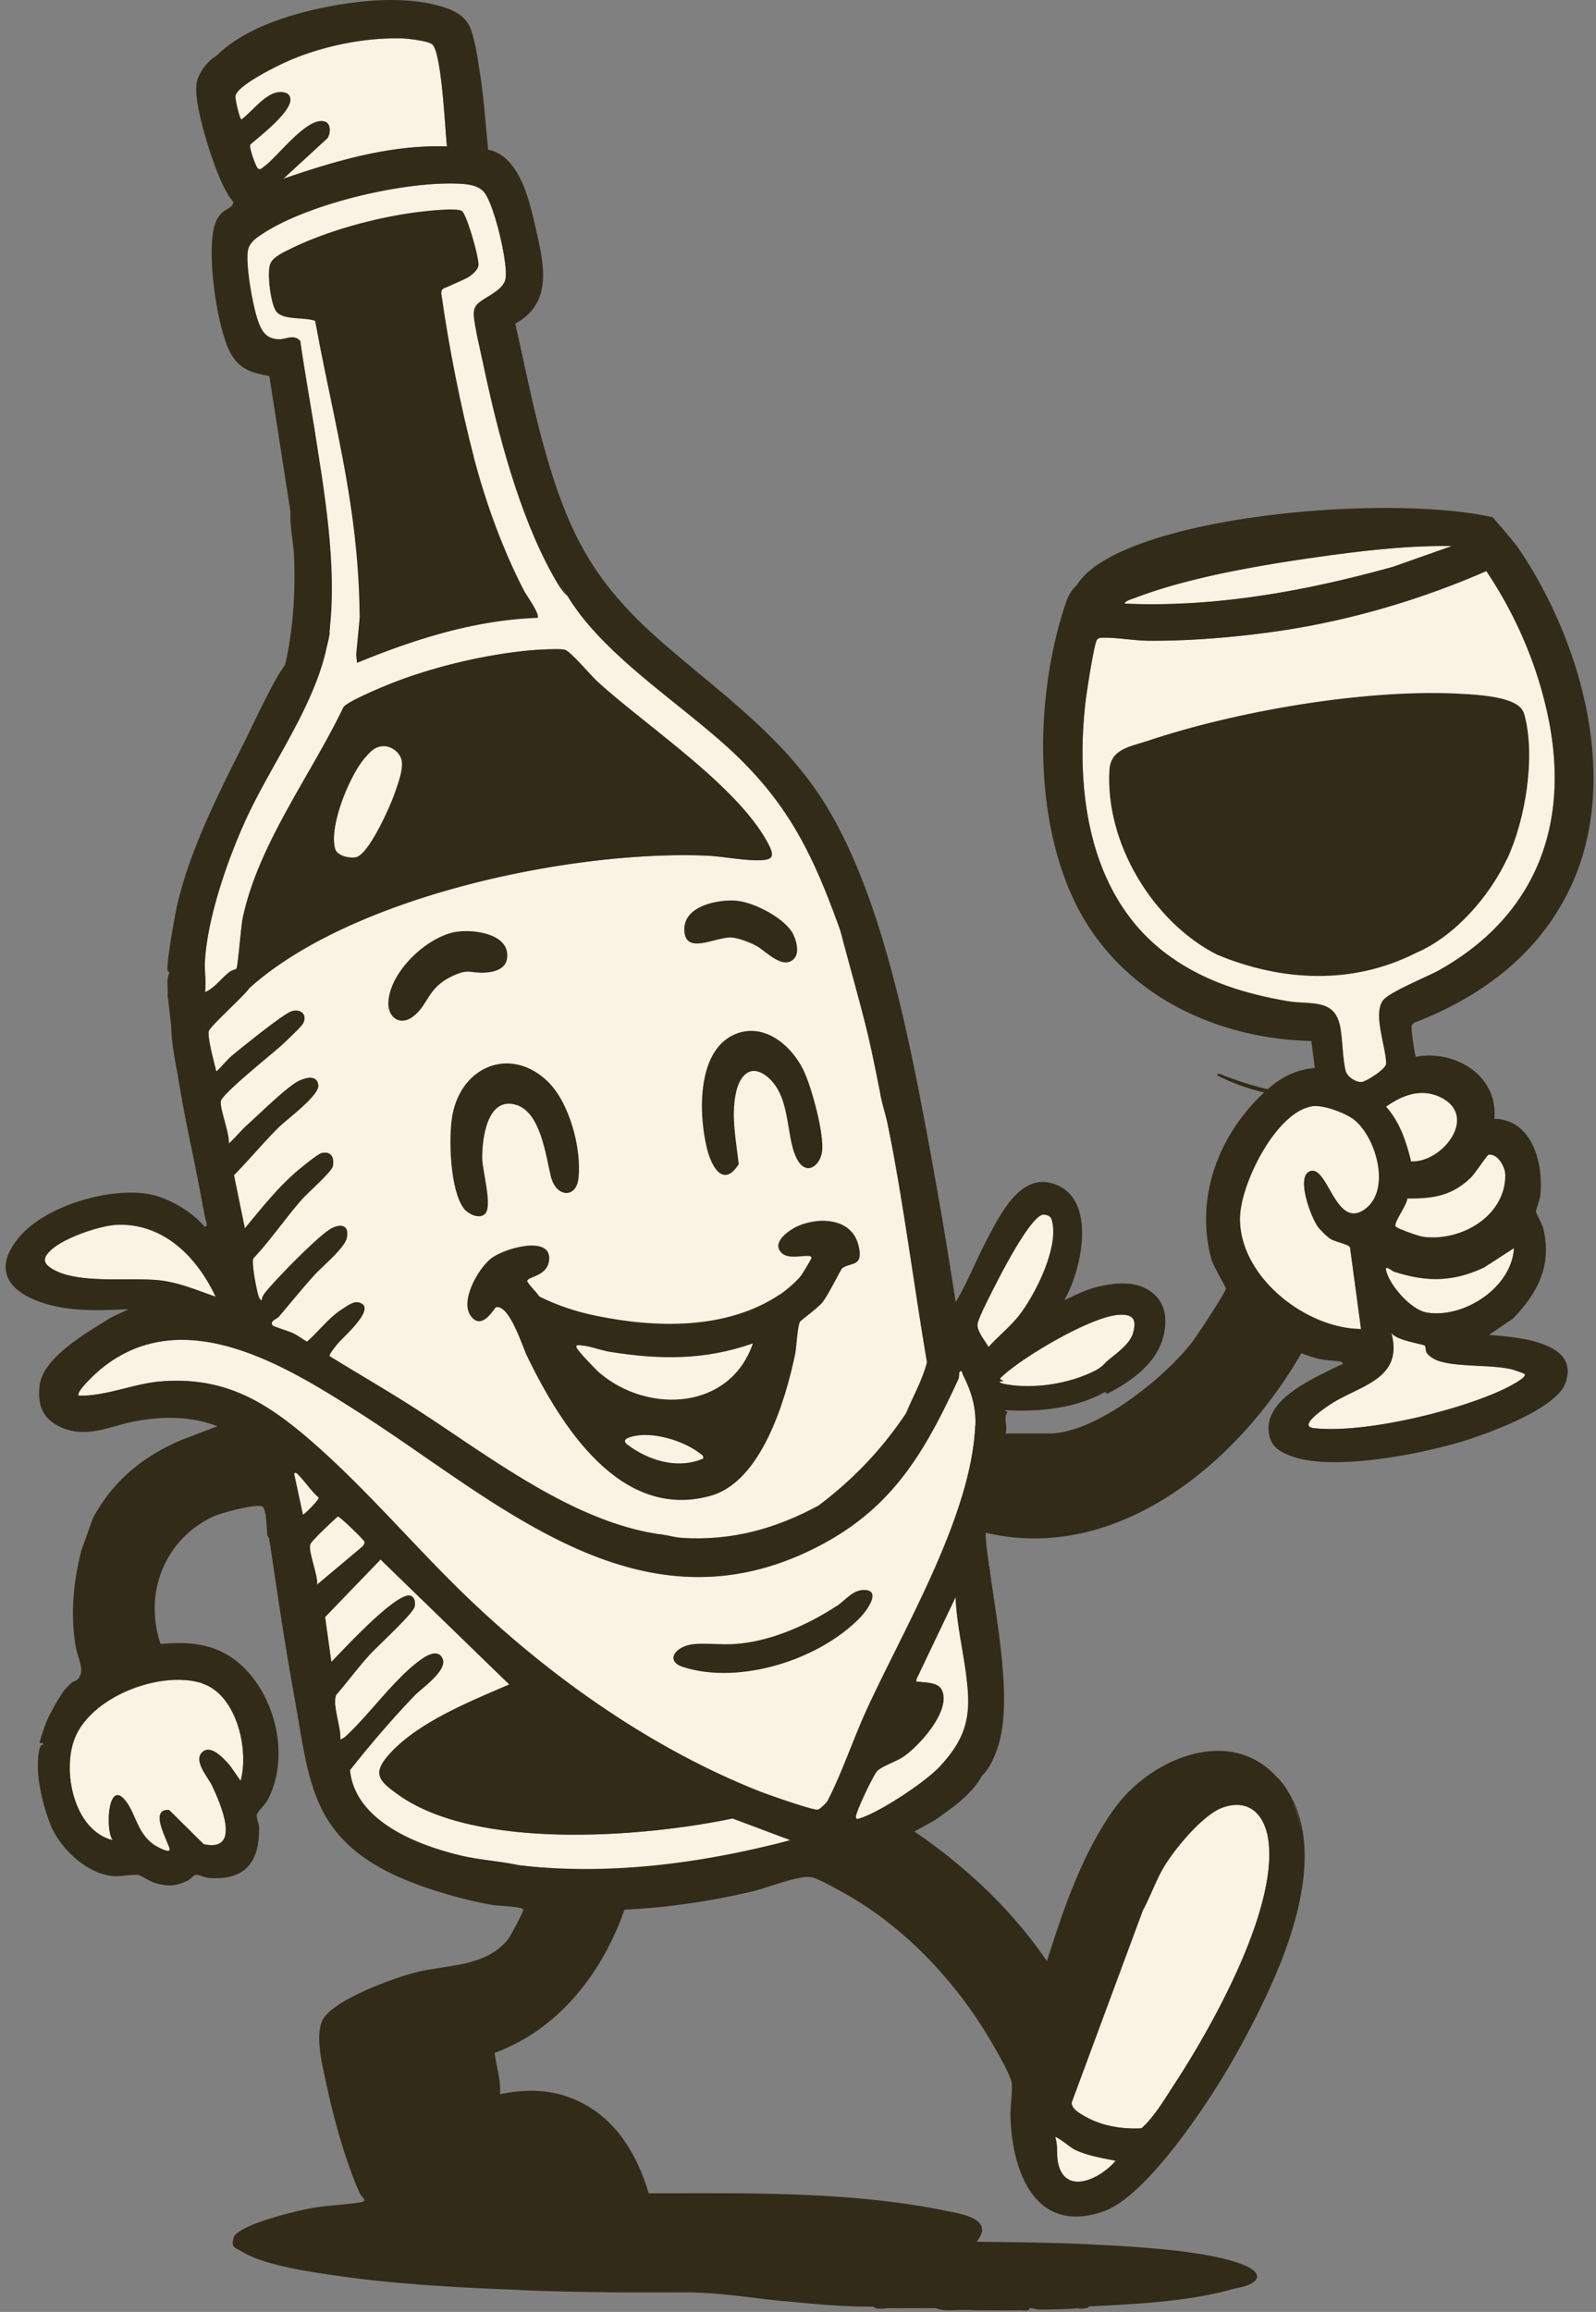
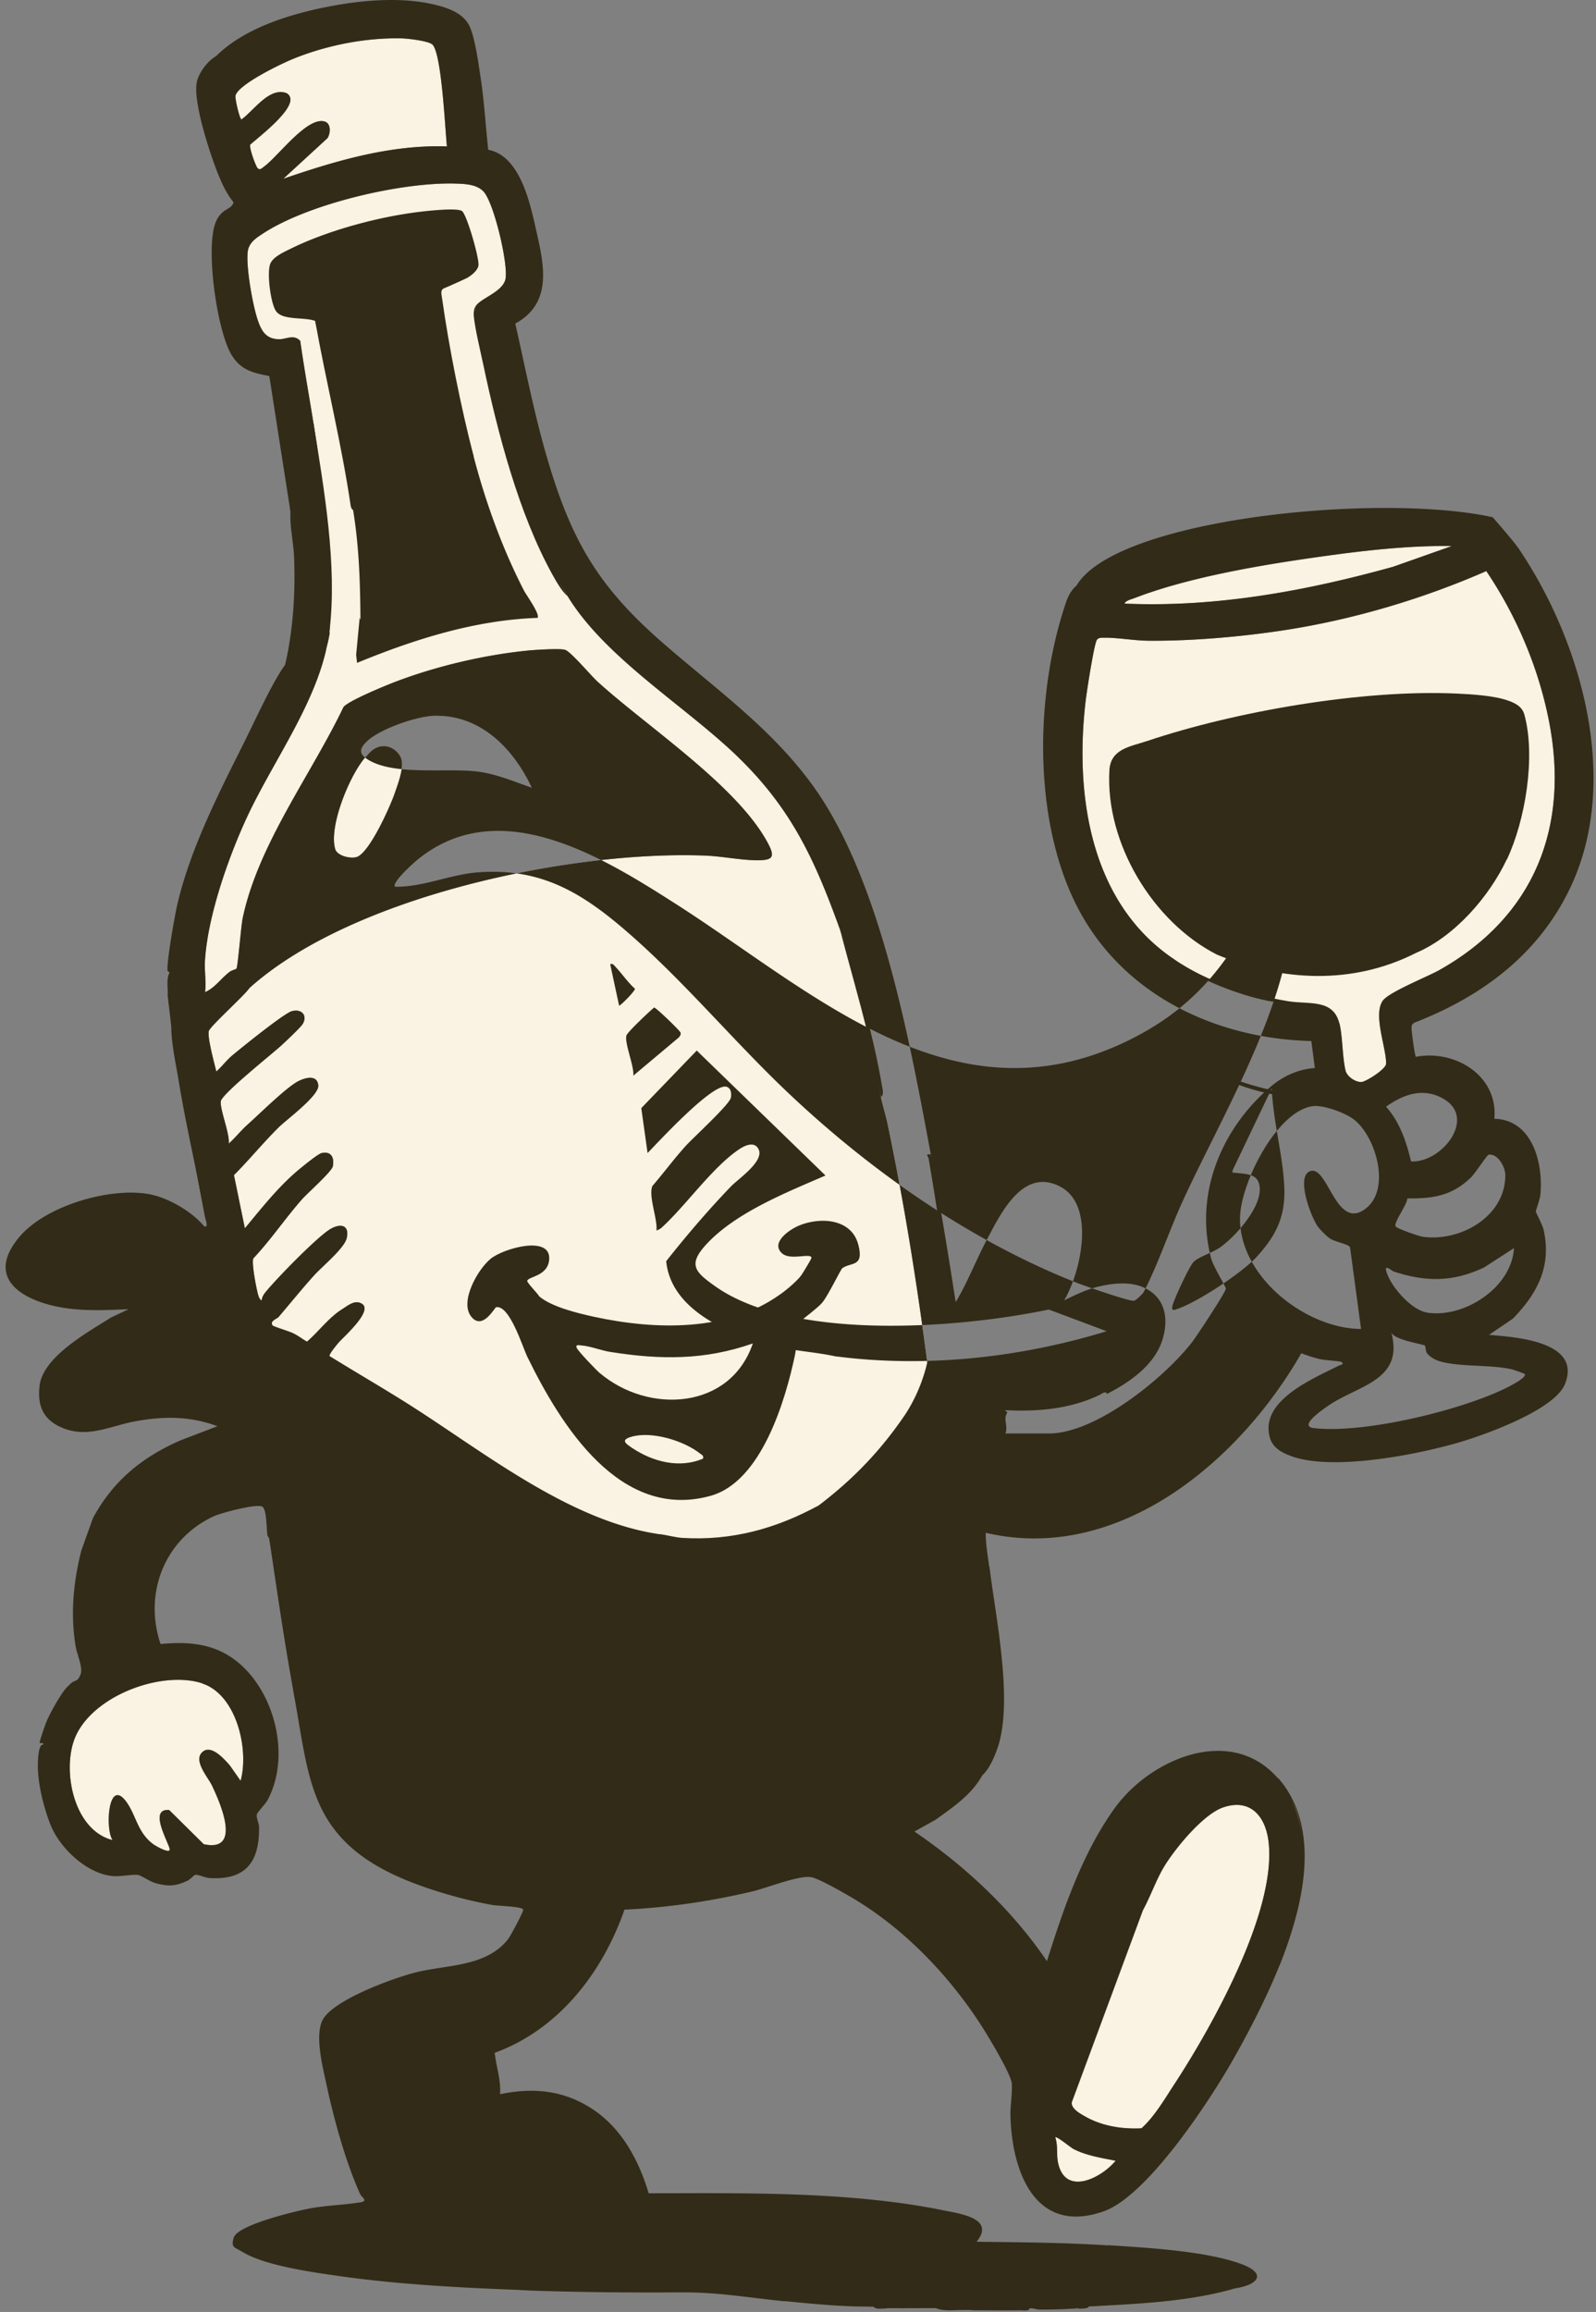
<svg xmlns="http://www.w3.org/2000/svg" width="221" height="320" fill="none">
  <rect width="100%" height="100%" fill="#808080" stroke="none" />
  <path d="M28.039 233.039c4.69 1.549 6.48 9.066 5.28 13.462l-1.481-2.114c-.777-.88-2.65-3.057-3.872-1.811-1.19 1.204.86 3.454 1.387 4.574 1.17 2.46 4.182 9.286-1.138 8.124l-4.793-4.732c-2.795-.23-.32 4.041.052 5.297.29.974-1.967-.356-2.195-.523-2.298-1.644-2.432-4.156-3.871-6.02-2.474-3.213-2.847 4.031-1.812 5.412-5.279-1.329-6.945-9.233-5.362-13.776 2.122-6.071 12.06-9.819 17.815-7.914l-.01.021zm130.227 31.37c1.046-1.895 1.853-4.271 2.971-6.092 1.511-2.481 5.352-7.161 8.105-8.124 3.696-1.287 5.87 1.089 6.315 4.69 1.18 9.589-7.826 25.658-13.033 33.614-1.366 2.083-2.753 4.48-4.554 6.103-2.64.136-5.445-.293-7.764-1.612-.693-.398-1.936-1.037-1.905-1.958l9.865-26.621zm-9.67 33.023c1.77.932 3.944 1.267 5.88 1.654-1.843 2.272-6.708 4.878-7.888.628-.394-1.403-.021-2.565-.476-3.873.217-.189 2.111 1.392 2.494 1.591h-.01zM32.606 13.236c.425-1.58 6.44-4.46 8.033-5.098 4.596-1.863 10-2.931 14.969-2.816.87.02 3.633.345 4.233.827 1.315 1.078 1.801 11.923 2.04 14.132-7.795-.262-15.373 1.979-22.66 4.48l6.128-5.631c.425-.67.507-2.02-.393-2.293-2.402-.733-6.418 4.774-8.323 6.176-.32.23-.652.65-.983.252-.3-.367-1.19-2.89-1.004-3.235 1.315-1.162 5.735-4.543 5.559-6.344a.969.969 0 00-.663-.827c-2.34-.712-4.41 2.47-6.107 3.685-.249 0-.932-2.9-.829-3.308zM28.39 137.368c.187-1.434-.093-2.91-.01-4.365.362-6.082 3.168-14.112 5.704-19.639 3.467-7.537 9.171-15.231 11.055-23.323-.103-.691.031-1.822.497-2.24.02-.157-.02-.335 0-.503l.145-7.527c-.321-.45-.373-1.099-.145-1.926a252.415 252.415 0 00-2.215-19.188c-.611-3.821-1.304-7.632-1.843-11.463-.9-.974-1.977-.21-2.95-.23-1.853-.042-2.453-1.204-2.97-2.753-.684-2.063-1.605-7.276-1.357-9.349.145-1.214 1.056-1.842 1.998-2.46 6.325-4.198 19.42-7.254 26.945-6.982 1.242.042 2.795.125 3.706 1.089 1.449 1.538 3.436 9.997 3.053 12.08-.341 1.863-3.592 2.722-4.171 3.873 2.018 13.578 5.362 28.37 12.804 40.115 5.176 8.48 16.221 15.137 23.395 22.046 7.546 7.265 10.776 14.321 14.285 24.046a135.712 135.712 0 015.662 23.166c.279 1.33.724 2.67.983 3.989 2.267 10.834 4.006 21.795 5.445 32.765a22.666 22.666 0 01-2.981 7.098c-3.406 5.035-7.225 9.034-12.07 12.708-4.368 2.764-9.399 4.282-14.513 4.701-2.39.188-5.351.241-7.4-.712-12.164-1.717-23.757-10.856-33.912-17.398-3.903-2.513-7.95-4.837-11.894-7.276-.145-.209 1.014-1.591 1.232-1.853.662-.774 4.813-4.386 3.27-5.38-.962-.629-1.935.219-2.722.711-1.894 1.194-3.23 3.068-4.906 4.523-.694-.398-1.222-.838-1.977-1.194-.487-.23-2.702-.921-2.785-1.047-.424-.659.57-.868.86-1.214 1.635-1.916 3.219-3.884 4.906-5.747 1.097-1.214 4.213-3.758 4.503-5.161.434-2.083-1.242-1.957-2.536-1.057-1.977 1.371-6.998 6.501-8.623 8.458-.31.377-.58.743-.61 1.246-.415-.105-.58-1.068-.663-1.445-.207-.879-.725-3.643-.518-4.354 2.412-2.555 4.4-5.517 6.718-8.155.777-.89 4.172-3.874 4.306-4.617.228-1.214-.248-2.104-1.542-1.821-.476.104-2.236 1.539-2.754 1.957-3.022 2.418-5.424 5.496-7.887 8.459l-1.511-7.36c2.122-2.135 4.037-4.48 6.18-6.605 1.086-1.078 5.62-4.397 5.496-5.81-.145-1.623-1.977-1.026-2.888-.523-1.698.952-5.238 4.459-6.915 5.956-.91.817-1.687 1.801-2.588 2.617.125-1.476-1.232-4.669-1.107-5.852.103-1.005 7.173-6.616 8.374-7.725.57-.524 2.681-2.502 2.97-2.984.694-1.183-.144-2.125-1.5-1.769-1.087.293-6.956 5.046-8.24 6.114-.787.659-1.45 1.549-2.226 2.24-.269-1.152-1.231-4.596-1.045-5.58.124-.638 5-4.993 5.631-5.977 14.182-12.74 44.543-19.063 63.144-18.33 2.164.084 4.679.586 6.791.638 2.639.063 2.991-.366 1.666-2.711-4.41-7.83-16.51-15.755-23.353-21.962-.993-.9-3.612-4.052-4.492-4.428-.58-.252-4.162-.011-4.98.062-6.117.587-12.856 2.167-18.59 4.355-1.419.544-6.377 2.575-7.153 3.476-4.472 9.358-11.811 18.989-13.964 29.227-.228 1.11-.673 6.689-.86 6.983-.062.104-.652.23-.92.429-1.274.963-2.06 2.25-3.469 2.847l.031.021zM6.774 175.323c-1.014-.775-.497-1.549.31-2.303 1.812-1.686 6.874-3.444 9.338-3.486 6.345-.115 10.869 4.512 13.436 9.966-2.391-.827-4.762-1.843-7.288-2.209-4.326-.628-12.297.712-15.796-1.958v-.01zm123.481 69.081c-2.008 2.209-8.188 6.27-10.972 7.212-.383.136-.818.356-.745-.251.093-.795 2.401-5.695 2.95-6.239.714-.691 2.588-1.288 3.53-1.916 2.204-1.455 6.624-6.323 5.455-9.17-.497-1.214-2.195-1.099-3.199-1.256-.331-.052-.435.157-.362-.366l5.414-11.338c.176 4.533 1.501 9.045 1.728 13.578.197 4.124-1.086 6.773-3.799 9.735v.011z" fill="#FAF2E3" />
  <path d="M135.045 197.307c-.518 12.416-9.731 27.835-14.958 39.183-1.863 4.03-3.52 9.003-5.507 12.813-.124.241-1.077 1.162-1.335 1.194-.746.083-6.936-2.094-8.074-2.544-14.782-5.852-28.58-15.546-40.071-26.474-7.443-7.087-14.16-15.19-21.914-21.932-6.356-5.527-12.039-9.002-20.806-8.343-3.861.293-7.567 2.052-11.46 1.989-.527-.523 2.578-3.318 3.085-3.727 11.356-9.264 25.568-.429 35.806 6.114 18.87 12.059 38.135 30.599 62.253 19.084 11.077-5.287 15.683-13.023 20.631-23.732.155-.335.114-.942.135-.974.372-.492.424.189.517.356 1.149 2.272 1.822 4.449 1.719 7.004l-.021-.011zm22.03-114.508c7.867-3.057 18.715-4.785 27.131-5.936 5.549-.754 11.263-1.36 16.832-1.277l-8.126 2.868c-12.091 3.36-24.575 5.653-37.193 5.098.124-.408.973-.607 1.346-.754h.01zm34.852 64.431c0 .754-2.764 2.481-3.374 2.533-.839.073-2.05-.743-2.246-1.601-.435-1.874-.383-4.376-.787-6.302-.632-1.728-1.636-2.628-3.458-2.743-6.801-.513-14.15-2.157-19.688-6.469-11.48-7.873-13.581-22.738-12.039-35.718.135-1.13 1.17-7.914 1.563-8.385.269-.314.632-.262.984-.273 1.811-.031 4.213.409 6.138.42 6.004.052 12.96-.556 18.912-1.477 9.482-1.466 19.099-4.323 27.877-8.165 4.171 6.197 7.204 13.305 8.664 20.696 2.919 14.812-2.071 27.154-15.155 34.524-1.656.932-7.039 3.067-7.856 4.261-1.346 1.957.476 6.417.476 8.699h-.011zM50.555 104.872c.694-.796 1.284-1.487 2.402-1.581 1.138-.094 2.38.775 2.65 1.926.29 1.235-.518 3.319-.942 4.564-.621 1.832-3.52 8.312-5.29 8.856-.86.262-2.702-.157-2.97-1.12-.912-3.161 2.028-10.227 4.14-12.645h.01z" fill="#FAF2E3" />
-   <path d="M71.977 258.206c-2.681-.597-5.456-.733-8.137-1.361-6.014-1.424-14.678-4.753-15.382-11.829 2.837-3.581 5.828-7.087 8.985-10.364.963-1.005 4.576-3.434 3.83-5.088-.517-1.141-1.76-.649-2.577-.125-3.737 2.418-7.578 7.977-10.931 10.991-.104.095-.632.367-.653.335.166-1.612-1.148-4.794-.558-6.165 1.563-1.811 3.012-3.779 4.616-5.549 1.056-1.162 6.035-5.694 6.242-6.657.114-.555.042-1.361-.62-1.529-1.947-.481-9.359 7.59-10.911 9.181l-.87-6.218 7.68-7.967 17.826 17.294c-5.383 2.334-12.411 5.119-16.469 9.495-2.63 2.837-1.605 3.842 1.128 5.789 10.766 7.683 33.87 5.872 46.261 3.266l8.012 3.004c-11.977 3.664-24.988 5.088-37.43 3.486l-.042.011zM40.71 203.905c.413-.095.496.125.734.376.88.922 1.698 2.146 2.691 3.026.052.314-2.08 2.449-2.194 2.334l-1.232-5.726v-.01zm2.245 9.882c.124-.481 3.199-3.35 3.83-3.883.248-.032 3.53 3.151 3.654 3.444.104.251-.062.492-.207.68l-6.325 5.308c.145-1.309-1.231-4.491-.952-5.549zm93.922-27.34c-.486-.9-1.687-2.261-1.501-3.234.197-1.058 2.153-4.732 2.764-5.946.89-1.749 4.565-8.741 6.221-9.129.352-.084 1.087.147 1.222.545 1.263 3.643-2.216 10.541-4.493 13.43-1.232 1.56-2.877 2.858-4.202 4.334h-.011zm2.076 4.742c-.497-.398-.724-.178-.114-.743 2.909-2.69 12.194-8.186 16.035-8.448 2.008-.136 2.557.597 2.008 2.533-.455 1.592-2.443 2.89-3.633 3.915-.29.252-.601.733-1.429 1.173-3.654 1.958-9.006 2.774-13.053 1.884-.735-.303-.114-.335.186-.314zm32.751-22.806c.145-4.679 5.041-14.551 10.051-15.263 1.491-.209 4.658.964 5.838 1.948 3.013 2.502 5.041 9.725 1.367 12.331-4.069 2.9-5.135-6.364-7.64-5.244-1.863.827.197 6.281 1.118 7.589.321.461 1.284 1.424 1.75 1.717.735.471 2.577.764 2.743 1.204l1.521 11.295c-7.68-.042-17.007-7.317-16.759-15.577h.011zm37.514 21.12c.248.052 1.843.607 1.905.691.352.481-2.185 1.738-2.619 1.958-6.325 3.098-19.658 6.322-26.573 5.527-2.184-.251 1.17-2.523 1.926-3.057 4.047-2.847 10.6-3.465 8.799-10.154.579 1.068 4.389 1.57 4.637 1.79.135.125.083.722.29 1.026.331.492 1.108.931 1.667 1.109 2.712.848 7.018.471 9.968 1.12v-.01zm-11.703-7.842c-2.132-.366-5.093-3.726-5.59-5.81-.196-.848.818.074 1.077.157 4.472 1.466 8.209 1.455 12.504-.575l4.131-2.67c-.321 5.517-7.008 9.788-12.132 8.909l.01-.011zm8.599-21.817c1.242-.24 2.329 1.654 2.329 2.816 0 5.768-6.253 9.244-11.408 8.532-.559-.073-3.56-1.12-3.778-1.424-.352-.492 1.636-3.056 1.605-3.883 3.519.031 6.138-.335 8.767-2.848.611-.576 2.267-3.151 2.485-3.193zm-6.712-8.001c5.434 2.554.352 9.139-4.017 8.919-.641-2.701-1.583-5.506-3.467-7.579 2.246-1.591 4.823-2.596 7.484-1.34z" fill="#FAF2E3" />
  <path d="M170.748 316.753c.083-.01.165.011.248 0-6.532 1.864-13.436 2.115-20.195 2.492 0-.021-.29.031-.249-.252a206.776 206.776 0 0020.196-2.24zM23.213 137.86c.083-1.068-.229-2.261.25-3.235.145.702.166 1.299.104 2.105-.031.397 0 .858-.354 1.13zm10.104 173.658c3.675 1.34 7.412 2.083 11.252 2.722 9.203 1.528 18.426 1.8 27.618 2.334.424.021.828-.251 1.035.429-8.602-.314-17.722-.753-26.23-1.968-3.696-.523-10.766-1.497-13.664-3.517h-.01zm.483-208.786c.518.294.207.754 0 1.131-.435.817-1.004 1.602-1.449 2.523-4.1 8.532-7.97 17.325-8.654 27.134-.03.471.27 1.005-.486.869-.197-.984.983-7.621 1.304-9.024 1.739-7.684 5.786-15.608 9.296-22.612l-.01-.021zm103.204 114.11c.859 6.983 3.364 18.707 1.108 25.156-.435 1.245-1.129 2.847-2.091 3.737 2.163-3.873 2.919-7.38 2.701-11.829-.238-4.931-1.148-11.515-1.997-16.425-.083-.471-.539-.733.269-.649l.01.01zM28.4 168.501c-1.088-6.218-2.589-12.394-3.613-18.644-.383-2.345-1.087-5.464-1.067-7.767 0-.283-.186-1.047.249-.995l4.44 27.406h-.01zm148.745 103.651c-.476-.241-.176-.827-.072-1.193.476-1.759 1.532-3.486 1.977-5.234.631-2.481.756-5.371 1.315-7.883l-.508-.146c-.103-.419.414-.105.487-.398.093-.367-.186-3.936-.269-4.428-.321-1.968-1.129-3.999-2.495-5.454l-.683-1.424c6.314 7.108 3.457 18.142.248 26.16z" fill="#322B17" />
  <path d="M170.981 316.752h-.248c1.004-.67 3.457-.482 2.588-2.251-.135-.272-.456-.398-.725-.513-1.139-.471-4.172-1.214-5.455-1.455-4.12-.764-8.737-.659-12.505-1.308-.414-.074-.849-.105-1.138-.461 5.31.345 13.374.796 18.28 2.565 3.747 1.35 2.464 2.931-.786 3.412l-.011.011zM32.343 27.994c-.994-1.194-1.646-2.659-2.225-4.104-1.098-2.784-3.344-9.641-2.888-12.405.217-1.308 1.49-3.056 2.65-3.674.414.335-1.067 1.309-1.48 1.874-1.615 2.23-.353 6.574.372 9.086a60.993 60.993 0 002.288 6.396c.259.608 1.449 2.356 1.48 2.502.052.22-.197.283-.207.325h.01zM40.71 234.53c-1.335-7.213-2.36-14.426-3.447-21.68l.26-.136c.776 6.867 2.37 13.692 3.322 20.57.052.377.342 1.005-.135 1.246zM64.843 3.325l-1.79-1.298c-.902-.544-3.48-1.298-4.493-1.225-.59.042-.166.576-.6.524-.032-.21.144-.712-.145-.765-2.474-.44-6.035-.178-8.55.137-1.523.188-3.251.942-4.607.387C49.533.059 55.34-.527 60.226.655c1.698.409 3.696 1.079 4.627 2.67h-.01zm64.039 156.46a647.37 647.37 0 013.447 20.434c-.228 0-.849-2.534-.922-2.931-1.035-5.57-1.842-11.243-2.805-16.854-.083-.472-.548-.733.269-.649h.011zM39.483 92.03c1.107-4.857 1.428-9.84 1.242-14.833-.072-2.073-.61-4.26-.507-6.344.01-.283-.176-.817.248-.743-.186 1.56.383 3.098.497 4.606.259 3.496.32 14.917-1.47 17.314h-.01zM32.09 49.169c-2.06-3.36-3.674-14.865-2.215-18.435l-.238 5.6c.331 4.345.983 7.684 2.433 11.736.093.261.403.952.02 1.099zm76.58 269.313c.186-.628.487-.324.88-.293 2.35.146 6.739.932 8.819.733.363-.032.57-.367.777-.43.145-.041.072.451.279.503.766.209 2.174-.147 3.044 0-.052.461-1.118.241-1.481.251-3.964.084-8.343-.356-12.318-.743v-.021zm14.048 1.001c-.062-1.131 1.408-.367 1.635-.356.57.031 1.419.105 1.936.105h5.414c1.273 0 2.546.136 3.82 0l-.735.492h-1.481l-3.695-.252c-2.288 0-4.596.021-6.894 0v.011zm19.946.005c-.434-.031-1.573.241-1.718-.251 3.168.22 6.242-.345 9.358-.251.093.22-.932.492-.984.492-1.356.157-3.892.199-5.3.199-.393 0-.869-.168-1.356-.199v.01z" fill="#322B17" />
  <path d="M133.307 319.726c-1.169 0-2.681.209-3.695-.252 1.17 0 2.681-.209 3.695.252zm-23.894-65.019c0 .471-.983.68-1.314.785-2.267.691-5.756 1.382-8.147 1.832A99.003 99.003 0 0171 258.444l.984-.251c12.597 1.403 25.247-.293 37.43-3.486z" fill="#322B17" />
-   <path d="M195.784 141.58c9.451-3.653 17.421-9.558 21.79-19 6.811-14.729 1.407-33.781-7.236-46.584-.756-1.12-3.644-4.407-3.644-4.407-15.662-3.434-52.119.147-57.626 9.463-.663.566-1.118 1.35-1.408 2.188-4.358 12.656-4.679 30.17 1.48 42.219 6.252 12.216 19.161 18.309 32.442 18.633l.486 3.738c-2.319.157-4.41 1.12-6.159 2.617-6.791 5.799-10.548 14.791-8.198 23.742.279 1.068 2.039 3.925 2.039 4.166-.021.503-4.047 6.595-4.679 7.412-3.851 4.972-13.333 12.645-19.813 12.645h-6.034c.289-.764-.011-1.413 0-2.114 0-.387.248-.701.258-.869 0-.021-.3-.063-.248-.241 4.472.22 8.975-.157 13.053-2.125.249-.125.839-.617.983-.125 3.116-1.581 6.615-3.989 7.702-7.527.755-2.46.569-5.109-1.667-6.679-2.111-1.476-4.917-1.204-7.277-.628-1.625.387-3.178 1.162-4.668 1.874 2.319-3.915 4.399-13.169-.57-15.745-5.134-2.658-8.167 3.633-10.113 7.307-1.511 2.848-2.681 5.915-4.337 8.689a208.441 208.441 0 01-3.447-20.434c-2.909-15.598-6.905-37.696-16.055-50.656-5.787-8.197-13.747-13.766-21.138-20.225-8.871-7.747-12.567-14.049-15.93-25.49-1.792-6.093-3.013-12.447-4.42-18.634 5.34-2.931 3.922-8.364 2.794-13.357-.839-3.727-2.257-9.893-6.542-10.7-.362-3.412-.56-6.835-1.087-10.237-.28-1.811-.797-5.726-1.656-7.17C60.025-1.104 51.97.09 46.009 1.042l-1.346.031c-5.134 1.09-11.003 2.973-14.782 6.732-3.209 2.648-2.68 5.495-1.78 9.19.942 3.822 2.36 7.643 4.244 10.992-.249.848-.942.827-1.615 1.487a3.452 3.452 0 00-.849 1.256c-1.066 6.114.259 12.572 2.215 18.435 1.284 2.094 2.96 2.439 5.197 2.89l2.93 18.78c.134-.085.092-.346.092-.325.922 7.003 1.087 14.676-.828 21.502-1.687 2.25-4.244 7.872-5.662 10.709l-.072.722c-5.062 9.317-9.648 20.193-10.352 30.473l-.176.45c.02.095.238.189.249.252 0 1.099-.083 2.177-.249 3.234l.497 4.24c.217-.021.166-.544.145-.691a524.41 524.41 0 004.534 27.103c.052.324.528 1.423-.124 1.245-1.636-2.01-4.896-3.915-7.453-4.428-5.456-1.089-14.513 1.539-18.167 5.915-5.093 6.103 1.211 9.128 6.697 9.861 2.795.377 5.652.23 8.447.115l-2.432 1.152c-3.096 1.968-9.42 5.412-9.886 9.432-.331 2.816.517 4.721 3.116 5.82 3.53 1.497 6.687-.251 10.123-.89 3.923-.722 7.588-.733 11.387.681l-5.093 1.947c-5.331 2.324-9.337 5.59-12.142 10.761l-1.605 4.48c-1.107 4.313-1.532 8.846-.797 13.264.197 1.214 1.066 2.952.673 3.925-.424 1.079-.724.66-1.356 1.246-.807.754-1.056 1.12-1.604 2-.57.91-1.356 2.324-1.77 3.318-.145.356-1.005 2.774-.911 2.9.082.115.569-.168.465.262-.62-.21-.714 2.02-.724 2.606-.052 2.638.755 5.894 1.708 8.354 1.252 3.224 4.824 6.647 8.312 7.16 1.346.199 2.878-.23 3.85-.115.415.052 1.709.963 2.506 1.162 1.75.45 2.68.398 4.306-.345.424-.189.88-.775 1.128-.827.363-.074 1.356.397 1.946.439 4.98.314 6.925-2.177 6.874-7.014 0-.554-.414-1.319-.31-1.779.082-.346 1.2-1.455 1.48-1.989 3.219-5.988 1.076-14.719-3.986-18.99-3.178-2.68-6.852-3.004-10.827-2.617-2.371-7.076.58-14.488 7.287-17.649 1.087-.513 5.89-1.769 6.76-1.393.662.283.62 3.11.745 3.957.03.21.217.346.227.398a61.046 61.046 0 011.036 6.145 278.188 278.188 0 012.411 15.535c2.05 11.023 2.05 18.979 13.043 24.548 4.058 2.052 9.958 3.79 14.44 4.575.746.136 4.234.209 4.265.649.031.324-1.749 3.653-2.101 4.093-3.064 3.894-8.56 3.496-12.919 4.627-3.136.817-10.703 3.591-12.556 6.229-1.46 2.072-.155 6.909.362 9.358.984 4.648 2.671 10.72 4.617 15.012.238.534 1.2.994.073 1.183-2.257.377-4.731.419-7.04.858-1.863.346-9.999 2.261-10.527 4.052-.424 1.423.249 1.339.932 1.811 7.173 2.92 15.32 3.663 23.073 4.333 5.735.304 11.335.691 16.821 1.152 7.008.251 14.026.304 21.066.262 5.268-.032 9.223.722 14.398 1.235l.404-.178c4.079.471 8.043.775 11.904.921.331.429 1.18.241 1.729.251l.424-.146c.942 0 1.988-.032 3.147-.105 1.719.22 3.716.178 5.414 0 1.056.126 2.081.293 3.074.503 2.174 0 4.358.031 6.532 0 .414 0 1.097.157 1.356-.252l-.435-.094c2.267.084 4.534.032 6.801-.146l.28.24c.279.063 1.47.021 1.48-.251v-.167c6.666-.325 13.405-.848 19.947-2.324 6.242-1.487 1.532-3.361-1.759-4.02a245.11 245.11 0 00-15.486-1.968c-6.056-.388-12.153-.429-18.229-.503 2.681-3.276-2.391-3.894-4.669-4.365-2.122-.44-4.637-.837-6.78-1.11-11.231-1.434-22.638-1.245-33.953-1.235-1.366-4.554-3.726-8.971-7.753-11.63-3.985-2.638-8.209-3.046-12.836-2.083.156-1.947-.528-3.811-.735-5.727 8.83-3.224 14.896-11.023 17.97-19.816 5.953-.283 11.905-1.152 17.701-2.523 1.967-.461 6.512-2.292 8.178-1.968 1.046.199 4.192 1.999 5.29 2.638 7.37 4.25 13.881 11.002 18.446 18.215.973 1.539 3.582 5.894 3.975 7.453.207.827-.176 3.434-.145 4.627.176 7.862 3.457 16.655 12.929 13.306 6.025-2.136 14.596-15.2 17.815-20.843 2.225-3.894 4.793-8.877 6.449-13.033v-.649c3.167-8.071 5.724-18.194-.249-25.511-6.511-7.328-17.576-2.596-22.514 4.25-4.461 6.187-7.091 13.933-9.378 21.167-4.845-7.129-11.283-13.127-18.343-17.943l2.929-1.633c2.402-1.738 4.948-3.433 6.429-6.082 3.322-4.669 3.115-10.562 2.556-16.048a540.8 540.8 0 01-1.563-12.855c-.196-1.57-.486-3.14-.486-4.732 18.301 4.292 35.07-9.787 43.704-24.851.848.324 1.708.617 2.587.816.642.147 2.837.283 2.961.377.497.377-.176.429-.352.523-3.168 1.613-9.865 4.345-9.73 8.783.062 2.125 1.18 2.994 3.012 3.696 5.704 2.188 17.649-.157 23.57-1.916 3.54-1.057 13.053-4.46 14.471-8.04 2.319-5.883-6.821-6.469-10.527-6.783l3.312-2.251c3.385-3.496 5.363-7.223 4.255-12.258-.155-.712-1.077-2.418-1.087-2.555 0-.177.559-1.674.621-2.271.456-4.397-1.097-10.458-6.366-10.573.549-5.999-5.476-9.61-10.859-8.574-.155-.115-.579-3.329-.6-3.852 0-.314-.031-.597.279-.785l.042-.063zM28.039 233.021c4.689 1.549 6.48 9.065 5.279 13.462l-1.48-2.115c-.777-.879-2.65-3.056-3.872-1.811-1.19 1.204.86 3.455 1.387 4.575 1.17 2.46 4.182 9.285-1.139 8.123l-4.792-4.731c-2.795-.231-.321 4.041.052 5.297.29.973-1.967-.356-2.195-.524-2.298-1.643-2.433-4.156-3.871-6.019-2.474-3.214-2.847 4.03-1.812 5.412-5.28-1.329-6.946-9.233-5.362-13.776 2.122-6.072 12.06-9.819 17.815-7.914l-.01.021zm130.221 31.363c1.045-1.895 1.853-4.271 2.971-6.093 1.511-2.481 5.351-7.16 8.105-8.123 3.695-1.288 5.869 1.089 6.314 4.69 1.18 9.589-7.825 25.657-13.032 33.613-1.367 2.084-2.754 4.481-4.555 6.103-2.639.136-5.445-.293-7.763-1.612-.694-.398-1.936-1.036-1.905-1.957l9.865-26.621zm-9.658 33.027c1.77.932 3.944 1.267 5.88 1.654-1.843 2.272-6.708 4.879-7.888.628-.394-1.402-.021-2.564-.476-3.873.217-.188 2.111 1.392 2.494 1.591h-.01zM32.614 13.218c.424-1.581 6.439-4.46 8.033-5.098 4.596-1.864 10-2.932 14.968-2.816.87.02 3.633.345 4.234.827 1.314 1.078 1.8 11.923 2.039 14.132-7.795-.262-15.372 1.978-22.66 4.48l6.129-5.632c.424-.67.507-2.02-.394-2.292-2.401-.733-6.418 4.773-8.322 6.176-.321.23-.652.65-.984.251-.3-.366-1.19-2.889-1.004-3.234 1.315-1.162 5.735-4.544 5.559-6.344a.969.969 0 00-.663-.827c-2.339-.712-4.41 2.47-6.107 3.685-.248 0-.932-2.9-.828-3.308zM28.39 137.36c.186-1.434-.094-2.91-.01-4.365.361-6.082 3.167-14.111 5.703-19.639 3.468-7.537 9.171-15.23 11.055-23.323-.103-.69.031-1.821.497-2.24.02-.157-.02-.335 0-.503l.145-7.526c-.32-.45-.373-1.1-.145-1.927a252.41 252.41 0 00-2.215-19.188c-.61-3.82-1.304-7.631-1.843-11.463-.9-.973-1.977-.21-2.95-.23-1.853-.042-2.453-1.204-2.97-2.753-.684-2.062-1.605-7.276-1.357-9.348.145-1.215 1.056-1.843 1.998-2.46 6.325-4.198 19.42-7.255 26.945-6.983 1.242.042 2.795.126 3.706 1.089 1.449 1.539 3.436 9.997 3.053 12.08-.341 1.864-3.591 2.722-4.171 3.874 2.018 13.577 5.362 28.369 12.805 40.114 5.175 8.48 16.22 15.137 23.394 22.046 7.546 7.265 10.776 14.321 14.285 24.046 2.577 7.611 4.472 15.336 5.662 23.167.28 1.329.725 2.669.983 3.988 2.267 10.835 4.006 21.795 5.445 32.766a22.627 22.627 0 01-2.981 7.097c-3.406 5.036-7.225 9.034-12.07 12.709-4.368 2.763-9.399 4.281-14.512 4.7-2.392.188-5.352.241-7.402-.712-12.163-1.717-23.756-10.855-33.911-17.398-3.903-2.513-7.95-4.836-11.894-7.276-.145-.209 1.014-1.591 1.232-1.852.662-.775 4.813-4.387 3.271-5.381-.963-.628-1.936.22-2.723.712-1.894 1.193-3.23 3.067-4.906 4.522-.694-.398-1.222-.837-1.977-1.193-.487-.231-2.702-.922-2.785-1.047-.424-.66.57-.869.86-1.215 1.635-1.915 3.219-3.883 4.906-5.747 1.097-1.214 4.213-3.758 4.503-5.161.435-2.083-1.242-1.957-2.536-1.057-1.977 1.371-6.998 6.501-8.623 8.459-.31.376-.58.743-.61 1.245-.415-.104-.58-1.067-.663-1.444-.207-.88-.725-3.643-.518-4.355 2.412-2.554 4.4-5.517 6.718-8.155.777-.89 4.172-3.873 4.307-4.617.227-1.214-.249-2.104-1.543-1.821-.476.105-2.236 1.539-2.753 1.958-3.023 2.418-5.425 5.495-7.888 8.458l-1.511-7.359c2.122-2.136 4.037-4.481 6.18-6.606 1.086-1.078 5.62-4.396 5.496-5.81-.145-1.622-1.977-1.026-2.888-.523-1.698.953-5.238 4.459-6.915 5.956-.91.817-1.687 1.801-2.588 2.617.125-1.476-1.231-4.668-1.107-5.851.103-1.005 7.173-6.616 8.374-7.726.57-.523 2.681-2.502 2.971-2.983.694-1.183-.145-2.125-1.501-1.77-1.087.294-6.956 5.046-8.24 6.114-.787.659-1.449 1.549-2.225 2.24-.27-1.151-1.232-4.595-1.046-5.579.124-.639 5-4.994 5.631-5.978 14.182-12.74 44.543-19.063 63.144-18.33 2.164.084 4.679.586 6.791.639 2.639.063 2.991-.367 1.666-2.712-4.409-7.83-16.51-15.754-23.353-21.962-.993-.9-3.612-4.051-4.492-4.428-.58-.251-4.161-.01-4.98.063-6.117.586-12.856 2.167-18.59 4.354-1.418.545-6.377 2.576-7.153 3.476-4.472 9.359-11.811 18.989-13.964 29.227-.228 1.11-.673 6.69-.86 6.983-.062.104-.652.23-.92.429-1.274.963-2.06 2.251-3.468 2.847l.03.021zm22.172-32.504c.694-.795 1.284-1.486 2.402-1.581 1.138-.094 2.38.775 2.65 1.927.29 1.235-.518 3.318-.942 4.564-.621 1.832-3.52 8.312-5.29 8.856-.859.262-2.701-.157-2.97-1.12-.911-3.162 2.028-10.228 4.14-12.646h.01zM6.777 175.298c-1.015-.774-.497-1.549.31-2.303 1.812-1.685 6.874-3.444 9.337-3.486 6.346-.115 10.87 4.512 13.436 9.966-2.39-.827-4.761-1.842-7.287-2.208-4.327-.629-12.298.711-15.796-1.958v-.011zm33.932 28.589c.414-.094.497.126.735.377.88.922 1.697 2.146 2.691 3.026.052.314-2.08 2.449-2.194 2.334l-1.232-5.726v-.011zm2.246 9.893c.124-.482 3.199-3.35 3.83-3.884.248-.031 3.53 3.151 3.654 3.444.104.252-.062.492-.207.681l-6.325 5.307c.145-1.308-1.231-4.491-.952-5.548zm29.026 44.417c-2.681-.597-5.456-.733-8.137-1.361-6.014-1.424-14.678-4.752-15.382-11.829 2.836-3.58 5.828-7.087 8.985-10.364.963-1.005 4.575-3.433 3.83-5.087-.517-1.141-1.76-.649-2.577-.126-3.737 2.418-7.578 7.977-10.932 10.992-.103.094-.631.366-.652.335.166-1.612-1.149-4.795-.559-6.166 1.563-1.811 3.013-3.779 4.617-5.548 1.056-1.162 6.035-5.695 6.242-6.658.114-.555.042-1.361-.621-1.528-1.946-.482-9.358 7.589-10.91 9.18l-.87-6.218 7.68-7.966 17.826 17.293c-5.383 2.335-12.411 5.119-16.47 9.495-2.628 2.837-1.604 3.842 1.13 5.789 10.765 7.684 33.87 5.873 46.26 3.266l8.012 3.005c-11.977 3.664-24.989 5.087-37.431 3.486l-.041.01zm58.268-13.808c-2.008 2.209-8.188 6.271-10.973 7.213-.383.136-.818.356-.745-.251.093-.796 2.402-5.695 2.95-6.239.714-.691 2.588-1.288 3.53-1.916 2.205-1.455 6.625-6.323 5.455-9.17-.497-1.215-2.194-1.099-3.198-1.257-.332-.052-.435.157-.363-.366l5.414-11.337c.176 4.533 1.501 9.045 1.729 13.577.197 4.125-1.087 6.773-3.799 9.736v.01zm4.793-47.097c-.518 12.416-9.731 27.836-14.958 39.183-1.864 4.031-3.52 9.003-5.507 12.813-.125.241-1.077 1.162-1.336 1.194-.745.084-6.935-2.094-8.074-2.544-14.782-5.852-28.58-15.545-40.07-26.474-7.443-7.087-14.161-15.19-21.914-21.931-6.356-5.528-12.039-9.003-20.807-8.344-3.86.293-7.567 2.052-11.459 1.989-.528-.523 2.578-3.318 3.085-3.726 11.356-9.265 25.568-.43 35.806 6.113 18.87 12.06 38.134 30.599 62.253 19.084 11.076-5.287 15.683-13.023 20.631-23.732.155-.335.114-.942.134-.973.373-.492.425.188.518.356 1.149 2.271 1.822 4.449 1.718 7.003l-.02-.011zm1.832-10.855c-.487-.901-1.688-2.261-1.501-3.235.196-1.057 2.153-4.732 2.764-5.946.89-1.748 4.565-8.741 6.221-9.128.352-.084 1.087.146 1.221.544 1.263 3.643-2.215 10.542-4.492 13.431-1.232 1.56-2.878 2.858-4.203 4.334h-.01zm2.091 4.742c-.497-.398-.725-.178-.114-.743 2.909-2.691 12.194-8.187 16.034-8.448 2.008-.136 2.557.596 2.008 2.533-.455 1.591-2.443 2.889-3.633 3.915-.29.251-.6.733-1.428 1.173-3.654 1.957-9.006 2.774-13.054 1.884-.735-.304-.113-.335.187-.314zM157.069 82.79c7.868-3.057 18.716-4.784 27.132-5.936 5.548-.753 11.262-1.36 16.831-1.277l-8.126 2.869c-12.09 3.36-24.574 5.653-37.193 5.098.125-.409.973-.607 1.346-.754h.01zm14.648 85.578c.145-4.679 5.041-14.551 10.051-15.262 1.491-.21 4.658.963 5.838 1.947 3.012 2.502 5.041 9.725 1.367 12.331-4.069 2.9-5.135-6.364-7.64-5.244-1.863.827.197 6.281 1.118 7.589.321.461 1.284 1.424 1.75 1.717.735.471 2.577.764 2.743 1.204l1.521 11.295c-7.68-.042-17.007-7.317-16.759-15.577h.011zm37.503 21.125c.248.053 1.843.608 1.905.691.352.482-2.185 1.738-2.619 1.958-6.325 3.099-19.658 6.323-26.572 5.527-2.185-.251 1.169-2.523 1.925-3.056 4.047-2.848 10.6-3.466 8.799-10.155.579 1.068 4.389 1.57 4.637 1.79.135.126.083.723.29 1.026.331.492 1.108.932 1.667 1.11 2.712.848 7.018.471 9.968 1.12v-.011zm-11.697-7.84c-2.133-.367-5.093-3.727-5.59-5.81-.197-.848.818.073 1.077.157 4.471 1.465 8.208 1.455 12.504-.576l4.13-2.669c-.321 5.516-7.008 9.788-12.132 8.908l.011-.01zm8.592-21.816c1.242-.241 2.329 1.654 2.329 2.816 0 5.768-6.253 9.243-11.408 8.531-.559-.073-3.561-1.12-3.778-1.423-.352-.492 1.636-3.057 1.605-3.884 3.519.031 6.138-.335 8.767-2.847.611-.576 2.267-3.151 2.485-3.193zm-6.708-7.998c5.434 2.554.352 9.139-4.017 8.919-.641-2.701-1.583-5.506-3.467-7.579 2.246-1.591 4.823-2.596 7.484-1.34zm-7.474-4.617c0 .754-2.764 2.481-3.375 2.534-.838.073-2.049-.743-2.246-1.602-.434-1.874-.383-4.376-.786-6.302-.632-1.727-1.636-2.627-3.458-2.742-6.801-.513-14.15-2.157-19.688-6.47-11.48-7.872-13.581-22.737-12.039-35.718.135-1.13 1.17-7.914 1.563-8.385.269-.314.631-.262.983-.272 1.812-.031 4.213.408 6.139.419 6.004.052 12.96-.555 18.912-1.476 9.482-1.466 19.098-4.324 27.876-8.166 4.172 6.198 7.205 13.306 8.665 20.696 2.919 14.813-2.071 27.155-15.155 34.525-1.656.931-7.039 3.067-7.857 4.26-1.345 1.958.476 6.417.476 8.699h-.01z" fill="#322B17" />
+   <path d="M195.784 141.58c9.451-3.653 17.421-9.558 21.79-19 6.811-14.729 1.407-33.781-7.236-46.584-.756-1.12-3.644-4.407-3.644-4.407-15.662-3.434-52.119.147-57.626 9.463-.663.566-1.118 1.35-1.408 2.188-4.358 12.656-4.679 30.17 1.48 42.219 6.252 12.216 19.161 18.309 32.442 18.633l.486 3.738c-2.319.157-4.41 1.12-6.159 2.617-6.791 5.799-10.548 14.791-8.198 23.742.279 1.068 2.039 3.925 2.039 4.166-.021.503-4.047 6.595-4.679 7.412-3.851 4.972-13.333 12.645-19.813 12.645h-6.034c.289-.764-.011-1.413 0-2.114 0-.387.248-.701.258-.869 0-.021-.3-.063-.248-.241 4.472.22 8.975-.157 13.053-2.125.249-.125.839-.617.983-.125 3.116-1.581 6.615-3.989 7.702-7.527.755-2.46.569-5.109-1.667-6.679-2.111-1.476-4.917-1.204-7.277-.628-1.625.387-3.178 1.162-4.668 1.874 2.319-3.915 4.399-13.169-.57-15.745-5.134-2.658-8.167 3.633-10.113 7.307-1.511 2.848-2.681 5.915-4.337 8.689a208.441 208.441 0 01-3.447-20.434c-2.909-15.598-6.905-37.696-16.055-50.656-5.787-8.197-13.747-13.766-21.138-20.225-8.871-7.747-12.567-14.049-15.93-25.49-1.792-6.093-3.013-12.447-4.42-18.634 5.34-2.931 3.922-8.364 2.794-13.357-.839-3.727-2.257-9.893-6.542-10.7-.362-3.412-.56-6.835-1.087-10.237-.28-1.811-.797-5.726-1.656-7.17C60.025-1.104 51.97.09 46.009 1.042l-1.346.031c-5.134 1.09-11.003 2.973-14.782 6.732-3.209 2.648-2.68 5.495-1.78 9.19.942 3.822 2.36 7.643 4.244 10.992-.249.848-.942.827-1.615 1.487a3.452 3.452 0 00-.849 1.256c-1.066 6.114.259 12.572 2.215 18.435 1.284 2.094 2.96 2.439 5.197 2.89l2.93 18.78c.134-.085.092-.346.092-.325.922 7.003 1.087 14.676-.828 21.502-1.687 2.25-4.244 7.872-5.662 10.709l-.072.722c-5.062 9.317-9.648 20.193-10.352 30.473l-.176.45c.02.095.238.189.249.252 0 1.099-.083 2.177-.249 3.234l.497 4.24c.217-.021.166-.544.145-.691a524.41 524.41 0 004.534 27.103c.052.324.528 1.423-.124 1.245-1.636-2.01-4.896-3.915-7.453-4.428-5.456-1.089-14.513 1.539-18.167 5.915-5.093 6.103 1.211 9.128 6.697 9.861 2.795.377 5.652.23 8.447.115l-2.432 1.152c-3.096 1.968-9.42 5.412-9.886 9.432-.331 2.816.517 4.721 3.116 5.82 3.53 1.497 6.687-.251 10.123-.89 3.923-.722 7.588-.733 11.387.681l-5.093 1.947c-5.331 2.324-9.337 5.59-12.142 10.761l-1.605 4.48c-1.107 4.313-1.532 8.846-.797 13.264.197 1.214 1.066 2.952.673 3.925-.424 1.079-.724.66-1.356 1.246-.807.754-1.056 1.12-1.604 2-.57.91-1.356 2.324-1.77 3.318-.145.356-1.005 2.774-.911 2.9.082.115.569-.168.465.262-.62-.21-.714 2.02-.724 2.606-.052 2.638.755 5.894 1.708 8.354 1.252 3.224 4.824 6.647 8.312 7.16 1.346.199 2.878-.23 3.85-.115.415.052 1.709.963 2.506 1.162 1.75.45 2.68.398 4.306-.345.424-.189.88-.775 1.128-.827.363-.074 1.356.397 1.946.439 4.98.314 6.925-2.177 6.874-7.014 0-.554-.414-1.319-.31-1.779.082-.346 1.2-1.455 1.48-1.989 3.219-5.988 1.076-14.719-3.986-18.99-3.178-2.68-6.852-3.004-10.827-2.617-2.371-7.076.58-14.488 7.287-17.649 1.087-.513 5.89-1.769 6.76-1.393.662.283.62 3.11.745 3.957.03.21.217.346.227.398a61.046 61.046 0 011.036 6.145 278.188 278.188 0 012.411 15.535c2.05 11.023 2.05 18.979 13.043 24.548 4.058 2.052 9.958 3.79 14.44 4.575.746.136 4.234.209 4.265.649.031.324-1.749 3.653-2.101 4.093-3.064 3.894-8.56 3.496-12.919 4.627-3.136.817-10.703 3.591-12.556 6.229-1.46 2.072-.155 6.909.362 9.358.984 4.648 2.671 10.72 4.617 15.012.238.534 1.2.994.073 1.183-2.257.377-4.731.419-7.04.858-1.863.346-9.999 2.261-10.527 4.052-.424 1.423.249 1.339.932 1.811 7.173 2.92 15.32 3.663 23.073 4.333 5.735.304 11.335.691 16.821 1.152 7.008.251 14.026.304 21.066.262 5.268-.032 9.223.722 14.398 1.235l.404-.178c4.079.471 8.043.775 11.904.921.331.429 1.18.241 1.729.251l.424-.146c.942 0 1.988-.032 3.147-.105 1.719.22 3.716.178 5.414 0 1.056.126 2.081.293 3.074.503 2.174 0 4.358.031 6.532 0 .414 0 1.097.157 1.356-.252l-.435-.094c2.267.084 4.534.032 6.801-.146l.28.24c.279.063 1.47.021 1.48-.251v-.167c6.666-.325 13.405-.848 19.947-2.324 6.242-1.487 1.532-3.361-1.759-4.02a245.11 245.11 0 00-15.486-1.968c-6.056-.388-12.153-.429-18.229-.503 2.681-3.276-2.391-3.894-4.669-4.365-2.122-.44-4.637-.837-6.78-1.11-11.231-1.434-22.638-1.245-33.953-1.235-1.366-4.554-3.726-8.971-7.753-11.63-3.985-2.638-8.209-3.046-12.836-2.083.156-1.947-.528-3.811-.735-5.727 8.83-3.224 14.896-11.023 17.97-19.816 5.953-.283 11.905-1.152 17.701-2.523 1.967-.461 6.512-2.292 8.178-1.968 1.046.199 4.192 1.999 5.29 2.638 7.37 4.25 13.881 11.002 18.446 18.215.973 1.539 3.582 5.894 3.975 7.453.207.827-.176 3.434-.145 4.627.176 7.862 3.457 16.655 12.929 13.306 6.025-2.136 14.596-15.2 17.815-20.843 2.225-3.894 4.793-8.877 6.449-13.033v-.649c3.167-8.071 5.724-18.194-.249-25.511-6.511-7.328-17.576-2.596-22.514 4.25-4.461 6.187-7.091 13.933-9.378 21.167-4.845-7.129-11.283-13.127-18.343-17.943l2.929-1.633c2.402-1.738 4.948-3.433 6.429-6.082 3.322-4.669 3.115-10.562 2.556-16.048a540.8 540.8 0 01-1.563-12.855c-.196-1.57-.486-3.14-.486-4.732 18.301 4.292 35.07-9.787 43.704-24.851.848.324 1.708.617 2.587.816.642.147 2.837.283 2.961.377.497.377-.176.429-.352.523-3.168 1.613-9.865 4.345-9.73 8.783.062 2.125 1.18 2.994 3.012 3.696 5.704 2.188 17.649-.157 23.57-1.916 3.54-1.057 13.053-4.46 14.471-8.04 2.319-5.883-6.821-6.469-10.527-6.783l3.312-2.251c3.385-3.496 5.363-7.223 4.255-12.258-.155-.712-1.077-2.418-1.087-2.555 0-.177.559-1.674.621-2.271.456-4.397-1.097-10.458-6.366-10.573.549-5.999-5.476-9.61-10.859-8.574-.155-.115-.579-3.329-.6-3.852 0-.314-.031-.597.279-.785l.042-.063zM28.039 233.021c4.689 1.549 6.48 9.065 5.279 13.462l-1.48-2.115c-.777-.879-2.65-3.056-3.872-1.811-1.19 1.204.86 3.455 1.387 4.575 1.17 2.46 4.182 9.285-1.139 8.123l-4.792-4.731c-2.795-.231-.321 4.041.052 5.297.29.973-1.967-.356-2.195-.524-2.298-1.643-2.433-4.156-3.871-6.019-2.474-3.214-2.847 4.03-1.812 5.412-5.28-1.329-6.946-9.233-5.362-13.776 2.122-6.072 12.06-9.819 17.815-7.914l-.01.021zm130.221 31.363c1.045-1.895 1.853-4.271 2.971-6.093 1.511-2.481 5.351-7.16 8.105-8.123 3.695-1.288 5.869 1.089 6.314 4.69 1.18 9.589-7.825 25.657-13.032 33.613-1.367 2.084-2.754 4.481-4.555 6.103-2.639.136-5.445-.293-7.763-1.612-.694-.398-1.936-1.036-1.905-1.957l9.865-26.621zm-9.658 33.027c1.77.932 3.944 1.267 5.88 1.654-1.843 2.272-6.708 4.879-7.888.628-.394-1.402-.021-2.564-.476-3.873.217-.188 2.111 1.392 2.494 1.591h-.01zM32.614 13.218c.424-1.581 6.439-4.46 8.033-5.098 4.596-1.864 10-2.932 14.968-2.816.87.02 3.633.345 4.234.827 1.314 1.078 1.8 11.923 2.039 14.132-7.795-.262-15.372 1.978-22.66 4.48l6.129-5.632c.424-.67.507-2.02-.394-2.292-2.401-.733-6.418 4.773-8.322 6.176-.321.23-.652.65-.984.251-.3-.366-1.19-2.889-1.004-3.234 1.315-1.162 5.735-4.544 5.559-6.344a.969.969 0 00-.663-.827c-2.339-.712-4.41 2.47-6.107 3.685-.248 0-.932-2.9-.828-3.308zM28.39 137.36c.186-1.434-.094-2.91-.01-4.365.361-6.082 3.167-14.111 5.703-19.639 3.468-7.537 9.171-15.23 11.055-23.323-.103-.69.031-1.821.497-2.24.02-.157-.02-.335 0-.503l.145-7.526c-.32-.45-.373-1.1-.145-1.927a252.41 252.41 0 00-2.215-19.188c-.61-3.82-1.304-7.631-1.843-11.463-.9-.973-1.977-.21-2.95-.23-1.853-.042-2.453-1.204-2.97-2.753-.684-2.062-1.605-7.276-1.357-9.348.145-1.215 1.056-1.843 1.998-2.46 6.325-4.198 19.42-7.255 26.945-6.983 1.242.042 2.795.126 3.706 1.089 1.449 1.539 3.436 9.997 3.053 12.08-.341 1.864-3.591 2.722-4.171 3.874 2.018 13.577 5.362 28.369 12.805 40.114 5.175 8.48 16.22 15.137 23.394 22.046 7.546 7.265 10.776 14.321 14.285 24.046 2.577 7.611 4.472 15.336 5.662 23.167.28 1.329.725 2.669.983 3.988 2.267 10.835 4.006 21.795 5.445 32.766a22.627 22.627 0 01-2.981 7.097c-3.406 5.036-7.225 9.034-12.07 12.709-4.368 2.763-9.399 4.281-14.512 4.7-2.392.188-5.352.241-7.402-.712-12.163-1.717-23.756-10.855-33.911-17.398-3.903-2.513-7.95-4.836-11.894-7.276-.145-.209 1.014-1.591 1.232-1.852.662-.775 4.813-4.387 3.271-5.381-.963-.628-1.936.22-2.723.712-1.894 1.193-3.23 3.067-4.906 4.522-.694-.398-1.222-.837-1.977-1.193-.487-.231-2.702-.922-2.785-1.047-.424-.66.57-.869.86-1.215 1.635-1.915 3.219-3.883 4.906-5.747 1.097-1.214 4.213-3.758 4.503-5.161.435-2.083-1.242-1.957-2.536-1.057-1.977 1.371-6.998 6.501-8.623 8.459-.31.376-.58.743-.61 1.245-.415-.104-.58-1.067-.663-1.444-.207-.88-.725-3.643-.518-4.355 2.412-2.554 4.4-5.517 6.718-8.155.777-.89 4.172-3.873 4.307-4.617.227-1.214-.249-2.104-1.543-1.821-.476.105-2.236 1.539-2.753 1.958-3.023 2.418-5.425 5.495-7.888 8.458l-1.511-7.359c2.122-2.136 4.037-4.481 6.18-6.606 1.086-1.078 5.62-4.396 5.496-5.81-.145-1.622-1.977-1.026-2.888-.523-1.698.953-5.238 4.459-6.915 5.956-.91.817-1.687 1.801-2.588 2.617.125-1.476-1.231-4.668-1.107-5.851.103-1.005 7.173-6.616 8.374-7.726.57-.523 2.681-2.502 2.971-2.983.694-1.183-.145-2.125-1.501-1.77-1.087.294-6.956 5.046-8.24 6.114-.787.659-1.449 1.549-2.225 2.24-.27-1.151-1.232-4.595-1.046-5.579.124-.639 5-4.994 5.631-5.978 14.182-12.74 44.543-19.063 63.144-18.33 2.164.084 4.679.586 6.791.639 2.639.063 2.991-.367 1.666-2.712-4.409-7.83-16.51-15.754-23.353-21.962-.993-.9-3.612-4.051-4.492-4.428-.58-.251-4.161-.01-4.98.063-6.117.586-12.856 2.167-18.59 4.354-1.418.545-6.377 2.576-7.153 3.476-4.472 9.359-11.811 18.989-13.964 29.227-.228 1.11-.673 6.69-.86 6.983-.062.104-.652.23-.92.429-1.274.963-2.06 2.251-3.468 2.847l.03.021zm22.172-32.504c.694-.795 1.284-1.486 2.402-1.581 1.138-.094 2.38.775 2.65 1.927.29 1.235-.518 3.318-.942 4.564-.621 1.832-3.52 8.312-5.29 8.856-.859.262-2.701-.157-2.97-1.12-.911-3.162 2.028-10.228 4.14-12.646h.01zc-1.015-.774-.497-1.549.31-2.303 1.812-1.685 6.874-3.444 9.337-3.486 6.346-.115 10.87 4.512 13.436 9.966-2.39-.827-4.761-1.842-7.287-2.208-4.327-.629-12.298.711-15.796-1.958v-.011zm33.932 28.589c.414-.094.497.126.735.377.88.922 1.697 2.146 2.691 3.026.052.314-2.08 2.449-2.194 2.334l-1.232-5.726v-.011zm2.246 9.893c.124-.482 3.199-3.35 3.83-3.884.248-.031 3.53 3.151 3.654 3.444.104.252-.062.492-.207.681l-6.325 5.307c.145-1.308-1.231-4.491-.952-5.548zm29.026 44.417c-2.681-.597-5.456-.733-8.137-1.361-6.014-1.424-14.678-4.752-15.382-11.829 2.836-3.58 5.828-7.087 8.985-10.364.963-1.005 4.575-3.433 3.83-5.087-.517-1.141-1.76-.649-2.577-.126-3.737 2.418-7.578 7.977-10.932 10.992-.103.094-.631.366-.652.335.166-1.612-1.149-4.795-.559-6.166 1.563-1.811 3.013-3.779 4.617-5.548 1.056-1.162 6.035-5.695 6.242-6.658.114-.555.042-1.361-.621-1.528-1.946-.482-9.358 7.589-10.91 9.18l-.87-6.218 7.68-7.966 17.826 17.293c-5.383 2.335-12.411 5.119-16.47 9.495-2.628 2.837-1.604 3.842 1.13 5.789 10.765 7.684 33.87 5.873 46.26 3.266l8.012 3.005c-11.977 3.664-24.989 5.087-37.431 3.486l-.041.01zm58.268-13.808c-2.008 2.209-8.188 6.271-10.973 7.213-.383.136-.818.356-.745-.251.093-.796 2.402-5.695 2.95-6.239.714-.691 2.588-1.288 3.53-1.916 2.205-1.455 6.625-6.323 5.455-9.17-.497-1.215-2.194-1.099-3.198-1.257-.332-.052-.435.157-.363-.366l5.414-11.337c.176 4.533 1.501 9.045 1.729 13.577.197 4.125-1.087 6.773-3.799 9.736v.01zm4.793-47.097c-.518 12.416-9.731 27.836-14.958 39.183-1.864 4.031-3.52 9.003-5.507 12.813-.125.241-1.077 1.162-1.336 1.194-.745.084-6.935-2.094-8.074-2.544-14.782-5.852-28.58-15.545-40.07-26.474-7.443-7.087-14.161-15.19-21.914-21.931-6.356-5.528-12.039-9.003-20.807-8.344-3.86.293-7.567 2.052-11.459 1.989-.528-.523 2.578-3.318 3.085-3.726 11.356-9.265 25.568-.43 35.806 6.113 18.87 12.06 38.134 30.599 62.253 19.084 11.076-5.287 15.683-13.023 20.631-23.732.155-.335.114-.942.134-.973.373-.492.425.188.518.356 1.149 2.271 1.822 4.449 1.718 7.003l-.02-.011zm1.832-10.855c-.487-.901-1.688-2.261-1.501-3.235.196-1.057 2.153-4.732 2.764-5.946.89-1.748 4.565-8.741 6.221-9.128.352-.084 1.087.146 1.221.544 1.263 3.643-2.215 10.542-4.492 13.431-1.232 1.56-2.878 2.858-4.203 4.334h-.01zm2.091 4.742c-.497-.398-.725-.178-.114-.743 2.909-2.691 12.194-8.187 16.034-8.448 2.008-.136 2.557.596 2.008 2.533-.455 1.591-2.443 2.889-3.633 3.915-.29.251-.6.733-1.428 1.173-3.654 1.957-9.006 2.774-13.054 1.884-.735-.304-.113-.335.187-.314zM157.069 82.79c7.868-3.057 18.716-4.784 27.132-5.936 5.548-.753 11.262-1.36 16.831-1.277l-8.126 2.869c-12.09 3.36-24.574 5.653-37.193 5.098.125-.409.973-.607 1.346-.754h.01zm14.648 85.578c.145-4.679 5.041-14.551 10.051-15.262 1.491-.21 4.658.963 5.838 1.947 3.012 2.502 5.041 9.725 1.367 12.331-4.069 2.9-5.135-6.364-7.64-5.244-1.863.827.197 6.281 1.118 7.589.321.461 1.284 1.424 1.75 1.717.735.471 2.577.764 2.743 1.204l1.521 11.295c-7.68-.042-17.007-7.317-16.759-15.577h.011zm37.503 21.125c.248.053 1.843.608 1.905.691.352.482-2.185 1.738-2.619 1.958-6.325 3.099-19.658 6.323-26.572 5.527-2.185-.251 1.169-2.523 1.925-3.056 4.047-2.848 10.6-3.466 8.799-10.155.579 1.068 4.389 1.57 4.637 1.79.135.126.083.723.29 1.026.331.492 1.108.932 1.667 1.11 2.712.848 7.018.471 9.968 1.12v-.011zm-11.697-7.84c-2.133-.367-5.093-3.727-5.59-5.81-.197-.848.818.073 1.077.157 4.471 1.465 8.208 1.455 12.504-.576l4.13-2.669c-.321 5.516-7.008 9.788-12.132 8.908l.011-.01zm8.592-21.816c1.242-.241 2.329 1.654 2.329 2.816 0 5.768-6.253 9.243-11.408 8.531-.559-.073-3.561-1.12-3.778-1.423-.352-.492 1.636-3.057 1.605-3.884 3.519.031 6.138-.335 8.767-2.847.611-.576 2.267-3.151 2.485-3.193zm-6.708-7.998c5.434 2.554.352 9.139-4.017 8.919-.641-2.701-1.583-5.506-3.467-7.579 2.246-1.591 4.823-2.596 7.484-1.34zm-7.474-4.617c0 .754-2.764 2.481-3.375 2.534-.838.073-2.049-.743-2.246-1.602-.434-1.874-.383-4.376-.786-6.302-.632-1.727-1.636-2.627-3.458-2.742-6.801-.513-14.15-2.157-19.688-6.47-11.48-7.872-13.581-22.737-12.039-35.718.135-1.13 1.17-7.914 1.563-8.385.269-.314.631-.262.983-.272 1.812-.031 4.213.408 6.139.419 6.004.052 12.96-.555 18.912-1.476 9.482-1.466 19.098-4.324 27.876-8.166 4.172 6.198 7.205 13.306 8.665 20.696 2.919 14.813-2.071 27.155-15.155 34.525-1.656.931-7.039 3.067-7.857 4.26-1.345 1.958.476 6.417.476 8.699h-.01z" fill="#322B17" />
  <path d="M96.118 227.562c6.718 1.016 14.564-1.193 19.698-5.234 1.191-.774 2.216-2.261 3.82-2.261 2.474 0 .425 2.827-.476 3.769-5.641 5.883-16.718 9.421-24.574 6.898-2.609-.837-1.015-2.962 1.532-3.172z" fill="#322B17" />
  <path d="M96.12 227.554c1.79-.146 3.746.126 5.548 0 4.937-.314 10.04-2.575 14.15-5.244.517.146-.29.628-.414.701-4.617 2.952-9.089 4.449-14.534 4.91-1.263.105-3.788.282-4.75-.387v.02zM78.617 82.555c-.828-.712-1.553-2.01-2.101-2.984-4.679-8.427-7.609-19.68-9.606-29.154-.404-1.916-1.129-4.837-1.305-6.679-.041-.398.021-.953.197-1.298.787 3.214 1.149 6.417 1.874 9.683 2.35 10.552 5.3 21.198 10.93 30.432h.011zm-32.982 4.722c-.6-2.47.02-5.077-.01-7.569L44.9 79.3v-.24c.632.23.507-1.603.497-2.126-.124-5.454-1.315-11.61-2.112-17.053-.051-.377-.341-1.005.135-1.245 1.449 9.055 3.292 19.533 2.215 28.651v-.01zm76.347 64.535c-.59-2.837-1.118-5.705-1.791-8.521-1.17-4.91-2.619-9.757-3.872-14.645 2.381 6.584 4.669 14.885 5.849 21.868.062.398.238 1.057-.186 1.308v-.01zm-8.618 56.55c-5.207 3.946-14.71 5.956-21.22 4.574-.425-.094-.839.084-.704-.586 1.004.136 2.05.45 3.064.513 6.811.408 12.898-1.256 18.85-4.491l.01-.01zM45.633 87.785c-.093.67-.333 1.55-.5 2.24-.634-.628.188-1.675 0-2.491l.49.25h.01z" fill="#322B17" />
  <path d="M61.386 39.943l-.394.314c.921 7.464 2.454 15.912 4.575 22.853 1.626 6.27 4.017 12.897 7.019 18.686.32.617 2.215 3.203 1.853 3.726-8.613.293-17.05 2.952-25 6.229l-.123-1.12.486-5.109c.176.22.124.953.114.911-.03-5.297-.145-10.552-1.035-15.901l.186-.45-.341-.597a474.624 474.624 0 00-5.083-25.061c-1.47-.576-4.492-.032-5.424-1.361-.756-1.1-1.284-5.318-.797-6.543.393-.994 1.946-1.654 2.847-2.104 5.268-2.596 12.473-4.501 18.3-5.15 1.026-.116 4.773-.513 5.404-.053.673.482 2.443 6.648 2.278 7.558-.114.68-.984 1.361-1.553 1.686-.321.178-3.157 1.455-3.333 1.486h.02z" fill="#322B17" />
  <path d="M49.068 70.085c-.083.66-.3.628-.497 0-1.263-8.636-3.395-17.095-4.927-25.658.279.115.362.408.434.68 1.263 5.025 2.122 10.249 3.085 15.326.6 3.182 1.429 6.459 1.905 9.652zM61.392 39.94c-.445.252-.238.9-.186 1.298.973 6.92 2.619 15.117 4.368 21.869-.228.638-.673-.88-.683-.932-.9-4.386-1.884-8.804-2.702-13.211-.238-1.267-1.635-8.741-1.294-9.275.207-.084.456.251.487.251h.01z" fill="#322B17" />
-   <path d="M49.071 70.096c.383 2.533.425 5.119.952 7.631l.031 9.935c-.351.408-.238-.283-.248-.503-.02-.544 0-1.078 0-1.622-.052-5.36-.455-10.155-1.232-15.452h.497v.01zm73.894 85.695l.259-.136c1.056 7.516 3.178 15.576 3.913 22.674.404 3.884 2.153 8.741.932 12.405-.611 1.821-1.584 3.36-2.64 4.93.973-2.365 2.277-4.585 2.919-7.097-1.842-10.908-3.23-21.921-5.372-32.766l-.011-.01zm-47.145-6.126c3.043 2.92 4.761 9.369 4.275 13.493-.321 2.712-3.095 2.649-3.83-.366-.694-2.816-1.387-8.825-4.783-9.861-4.047-1.235-4.75 4.763-4.7 7.495.032 1.644 1.44 6.543.384 7.59-.787.785-2.34.042-2.95-.765-1.915-2.533-2.153-9.923-1.553-13.001 1.315-6.773 8.105-9.432 13.157-4.585zm30.561-.512c-2.37-2.052-3.965-.366-4.482 2.146-.683 3.277.041 6.564.393 9.84-2.08 3.277-3.726.471-4.368-2.051-1.2-4.69-1.47-13.473 3.654-15.849 4.027-1.864 7.919 1.298 9.668 4.857 1.118 2.272 2.919 8.877 2.588 11.285-.248 1.895-2.018 3.318-3.281 1.371-1.853-2.868-.849-8.72-4.172-11.599zm-43.073-20.197c2.401-.335 7.39.314 6.904 3.726-.207 1.445-1.75 1.874-3.043 1.937-2.153.115-2.226-.628-4.637.534-3.375 1.623-3.199 3.936-5.342 5.559-1.77 1.34-3.488.146-3.416-1.937.155-4.271 5.445-9.254 9.523-9.819h.01zm46.771 3.597c-1.522 1.905-4.006-.89-5.29-1.601-.848-.482-2.546-1.131-3.498-1.194-2.143-.136-6.615 2.638-6.532-1.235.072-3.172 4.679-4.051 7.142-3.863 2.464.189 6.667 2.376 7.857 4.502.476.847.963 2.575.3 3.402l.021-.011zm-2.136 46.661c.528.209-.455.733-.569.795-1.356.744-3.292 1.246-4.472 1.927-.207.115.176.617-.259.764-.217.073-.052-.335-.165-.44-.145-.126-2.899.775-3.561.9-6.543 1.236-17.97-.094-23.974-3.098-.642-.325-.228-.576-.26-.607 2.485 1.235 5.114 2.104 7.837 2.659 8.291 1.716 18.063 1.968 25.413-2.911l.01.011z" fill="#322B17" />
  <path d="M118.854 172.285c-.953-3.643-5.29-3.863-8.199-2.659-1.304.534-4.037 2.377-2.349 3.863 1.18 1.036 4.026-.146 4.057.618 0 .146-1.263 2.219-1.47 2.491-.621.796-2.101 2.052-2.95 2.617-7.173 5.119-17.162 4.889-25.671 3.047-2.516-.545-5.911-1.414-7.578-2.806-.517-.743-1.221-1.34-1.697-2.115 0-.69 2.919-.607 3.054-3.077.175-3.34-6.356-1.466-8.116-.032-1.77 1.455-4.306 5.884-2.712 7.967 1.573 2.052 3.26-1.225 3.478-1.267 1.884-.314 3.633 5.454 4.306 6.836 4.669 9.568 12.867 22.748 25.382 19.272 7.039-1.947 10.362-13.159 11.707-19.555.208-.994.311-3.873.684-4.543.103-.178 2.453-1.895 3.064-2.628.817-.963 2.567-4.616 2.784-4.773 1.18-.879 3.054-.094 2.226-3.266v.01zm-21.5 29.605c-3.24 1.392-6.925.45-9.772-1.445-.983-.649-1.656-1.12-.217-1.56 2.815-.858 7.297.503 9.575 2.303.269.22.507.252.414.702zm-14.296-11.83c-.517-.439-3.012-3.046-3.198-3.496-.207-.502.3-.366.59-.345 1.242.083 2.774.701 4.037.9 6.904 1.099 13.084 1.172 19.761-1.173-3.137 9.213-14.45 9.799-21.18 4.114h-.01zm102.456-48.215l-1.304-1.916c-.911-.795-6.864-1.047-8.603-1.392-4.244-.848-9.026-2.837-12.742-5.046-.073-.042-1.004-.733-.507-.858 4.865 3.339 10.175 4.941 15.931 5.935 2.991.513 6.438-.418 7.225 3.287v-.01zm23.394-44.844c2.008.89 2.215 2.596 2.432 4.564.663 5.946-.662 11.798-2.681 17.357-2.453 5.213-7.246 10.699-12.556 12.96-8.861 4.501-18.684 3.957-27.587.251-8.84-4.491-15.485-15.409-14.895-25.543.176-2.941 2.877-3.245 5.238-4.03 12.307-4.124 29.853-7.15 42.792-6.564 2.091.095 5.342.283 7.257 1.005zm-12.81 51.586c-8.333 4.554-19.12 4.554-27.587.251.166-.439.766-.041 1.045.063 9.555 3.643 17.039 3.727 26.542-.314z" fill="#322B17" />
  <path d="M208.675 118.922c-.518-.241-.093-.764.031-1.089 1.159-2.91 2.225-6.092 2.432-9.243.063-.963.176-4.742 0-5.454-.072-.283-.496-.052-.496-.283 0-.23.424 0 .496-.282.166-.618-.372-3.622-.735-4.209l-1.48-1.36c.953.355 1.863.816 2.164 1.926 1.583 5.799.134 14.603-2.412 20.005v-.011z" fill="#322B17" />
</svg>